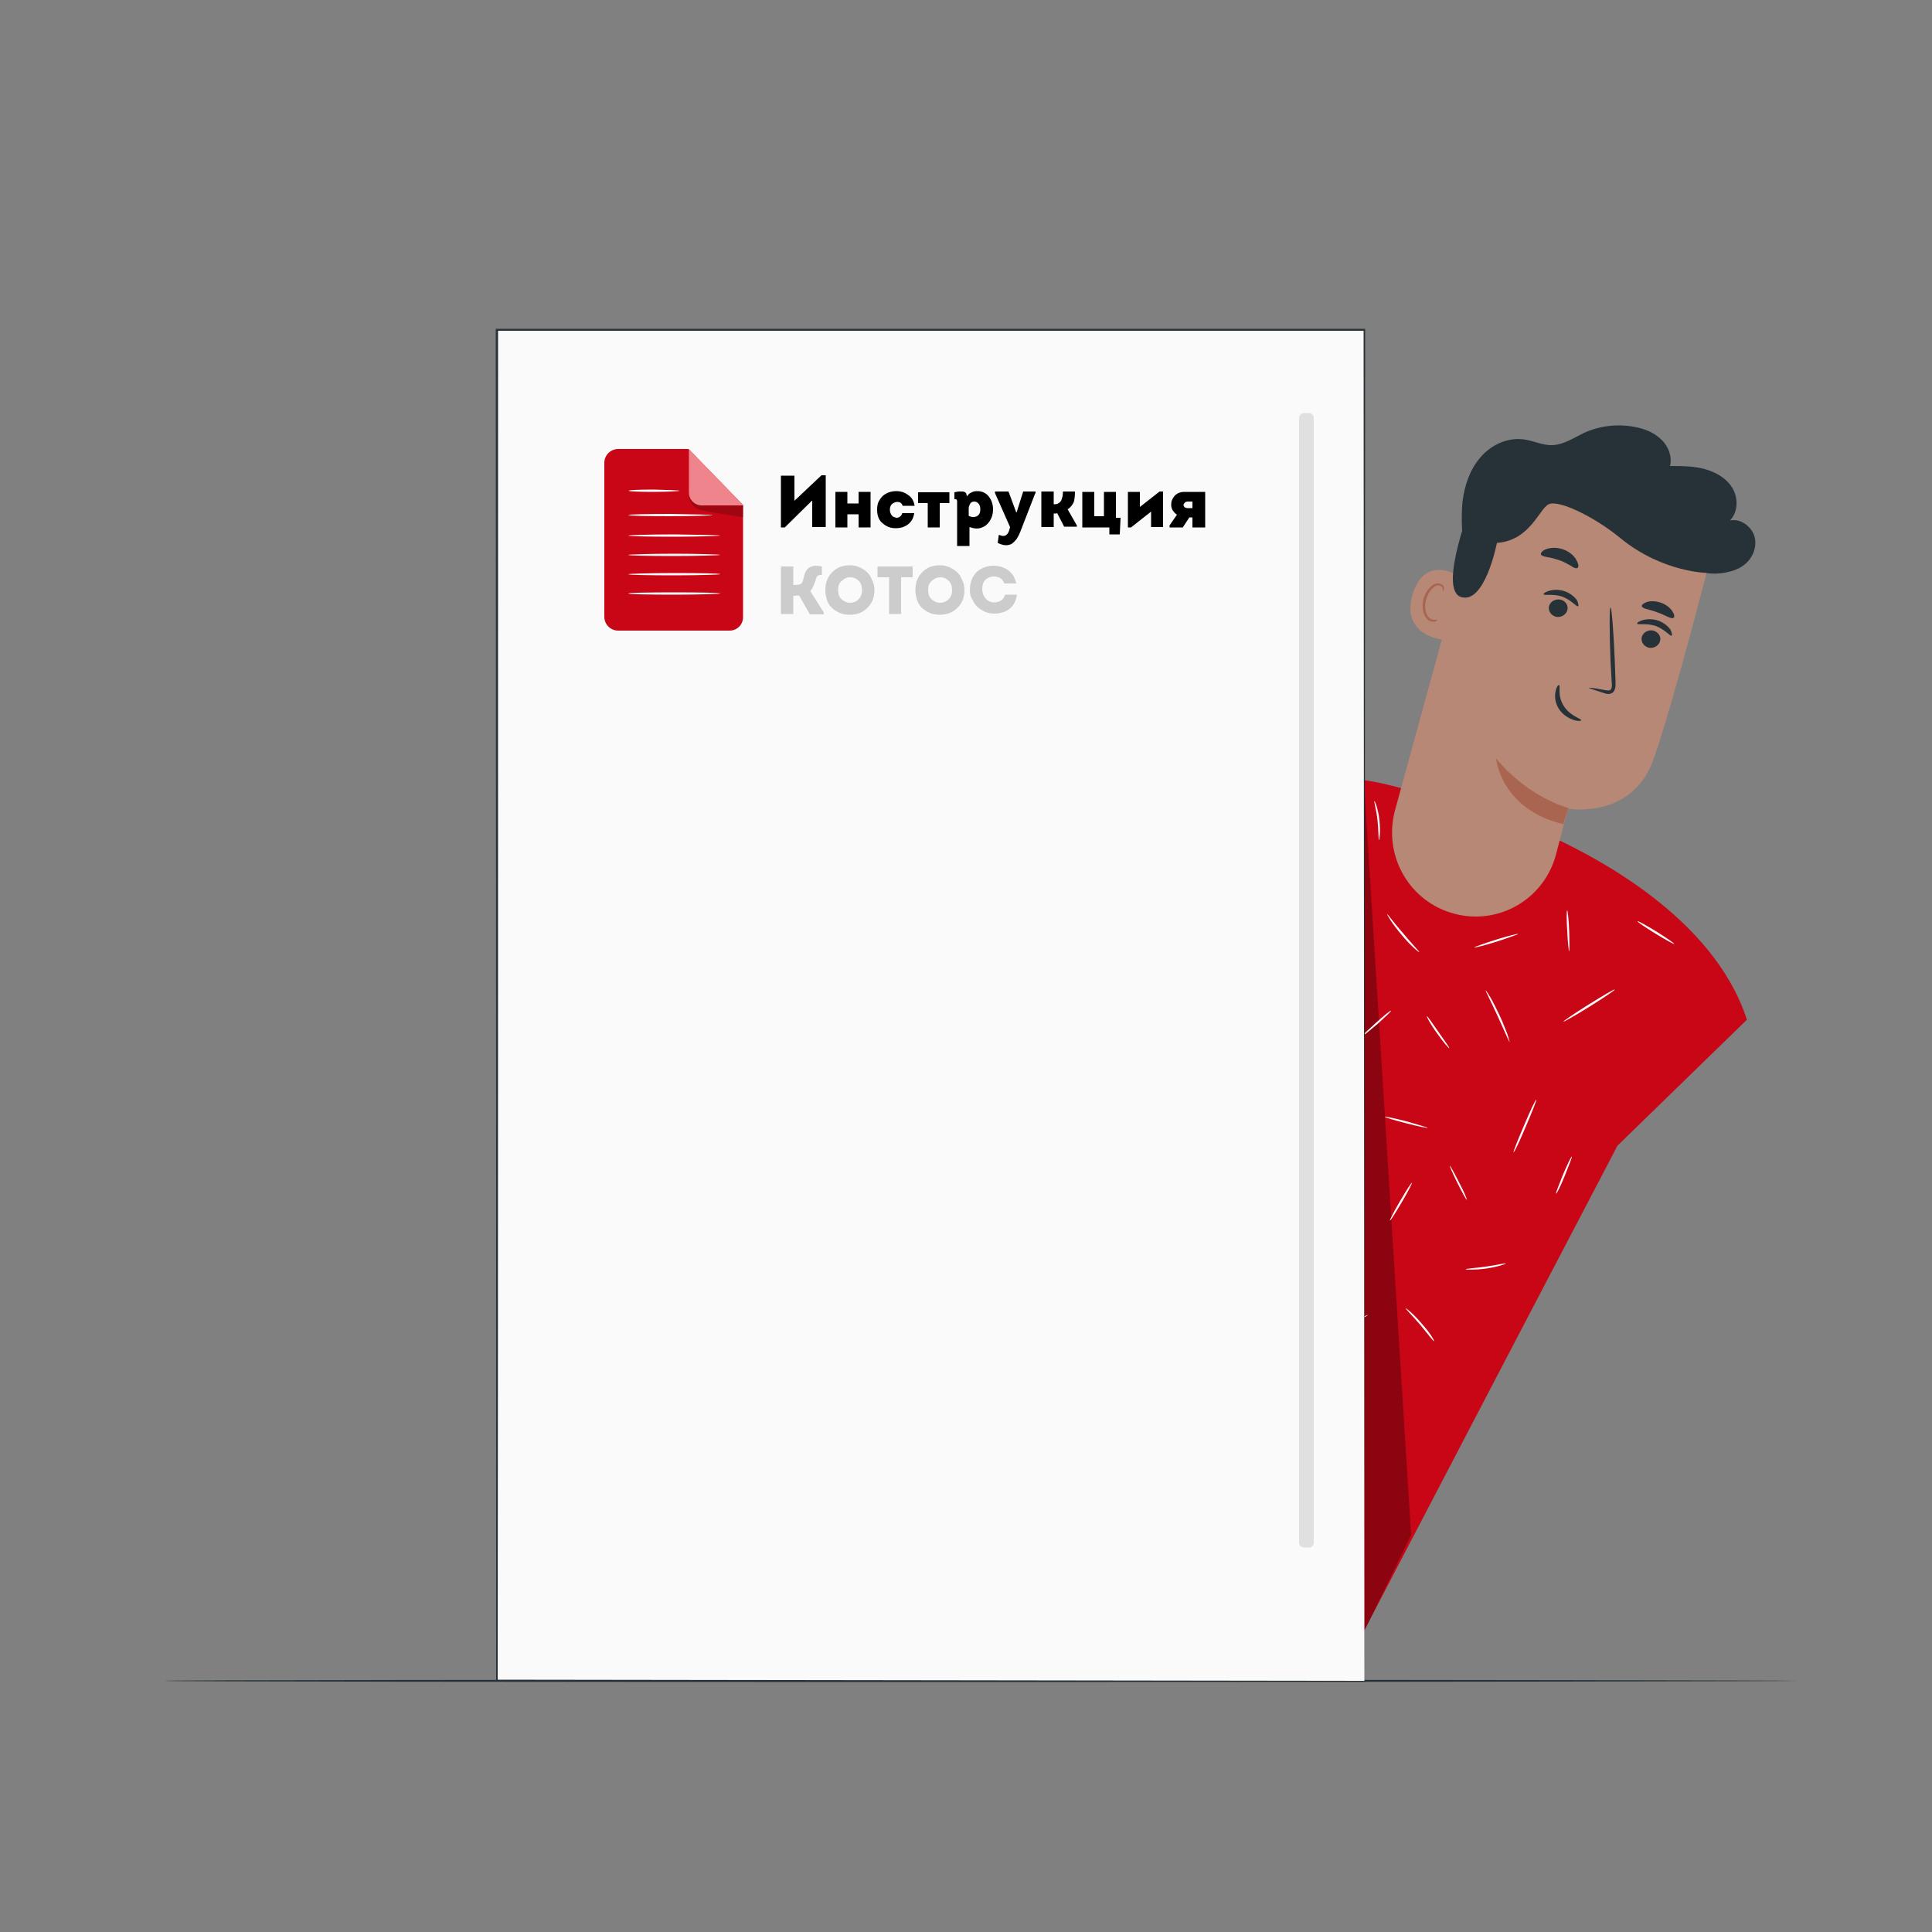
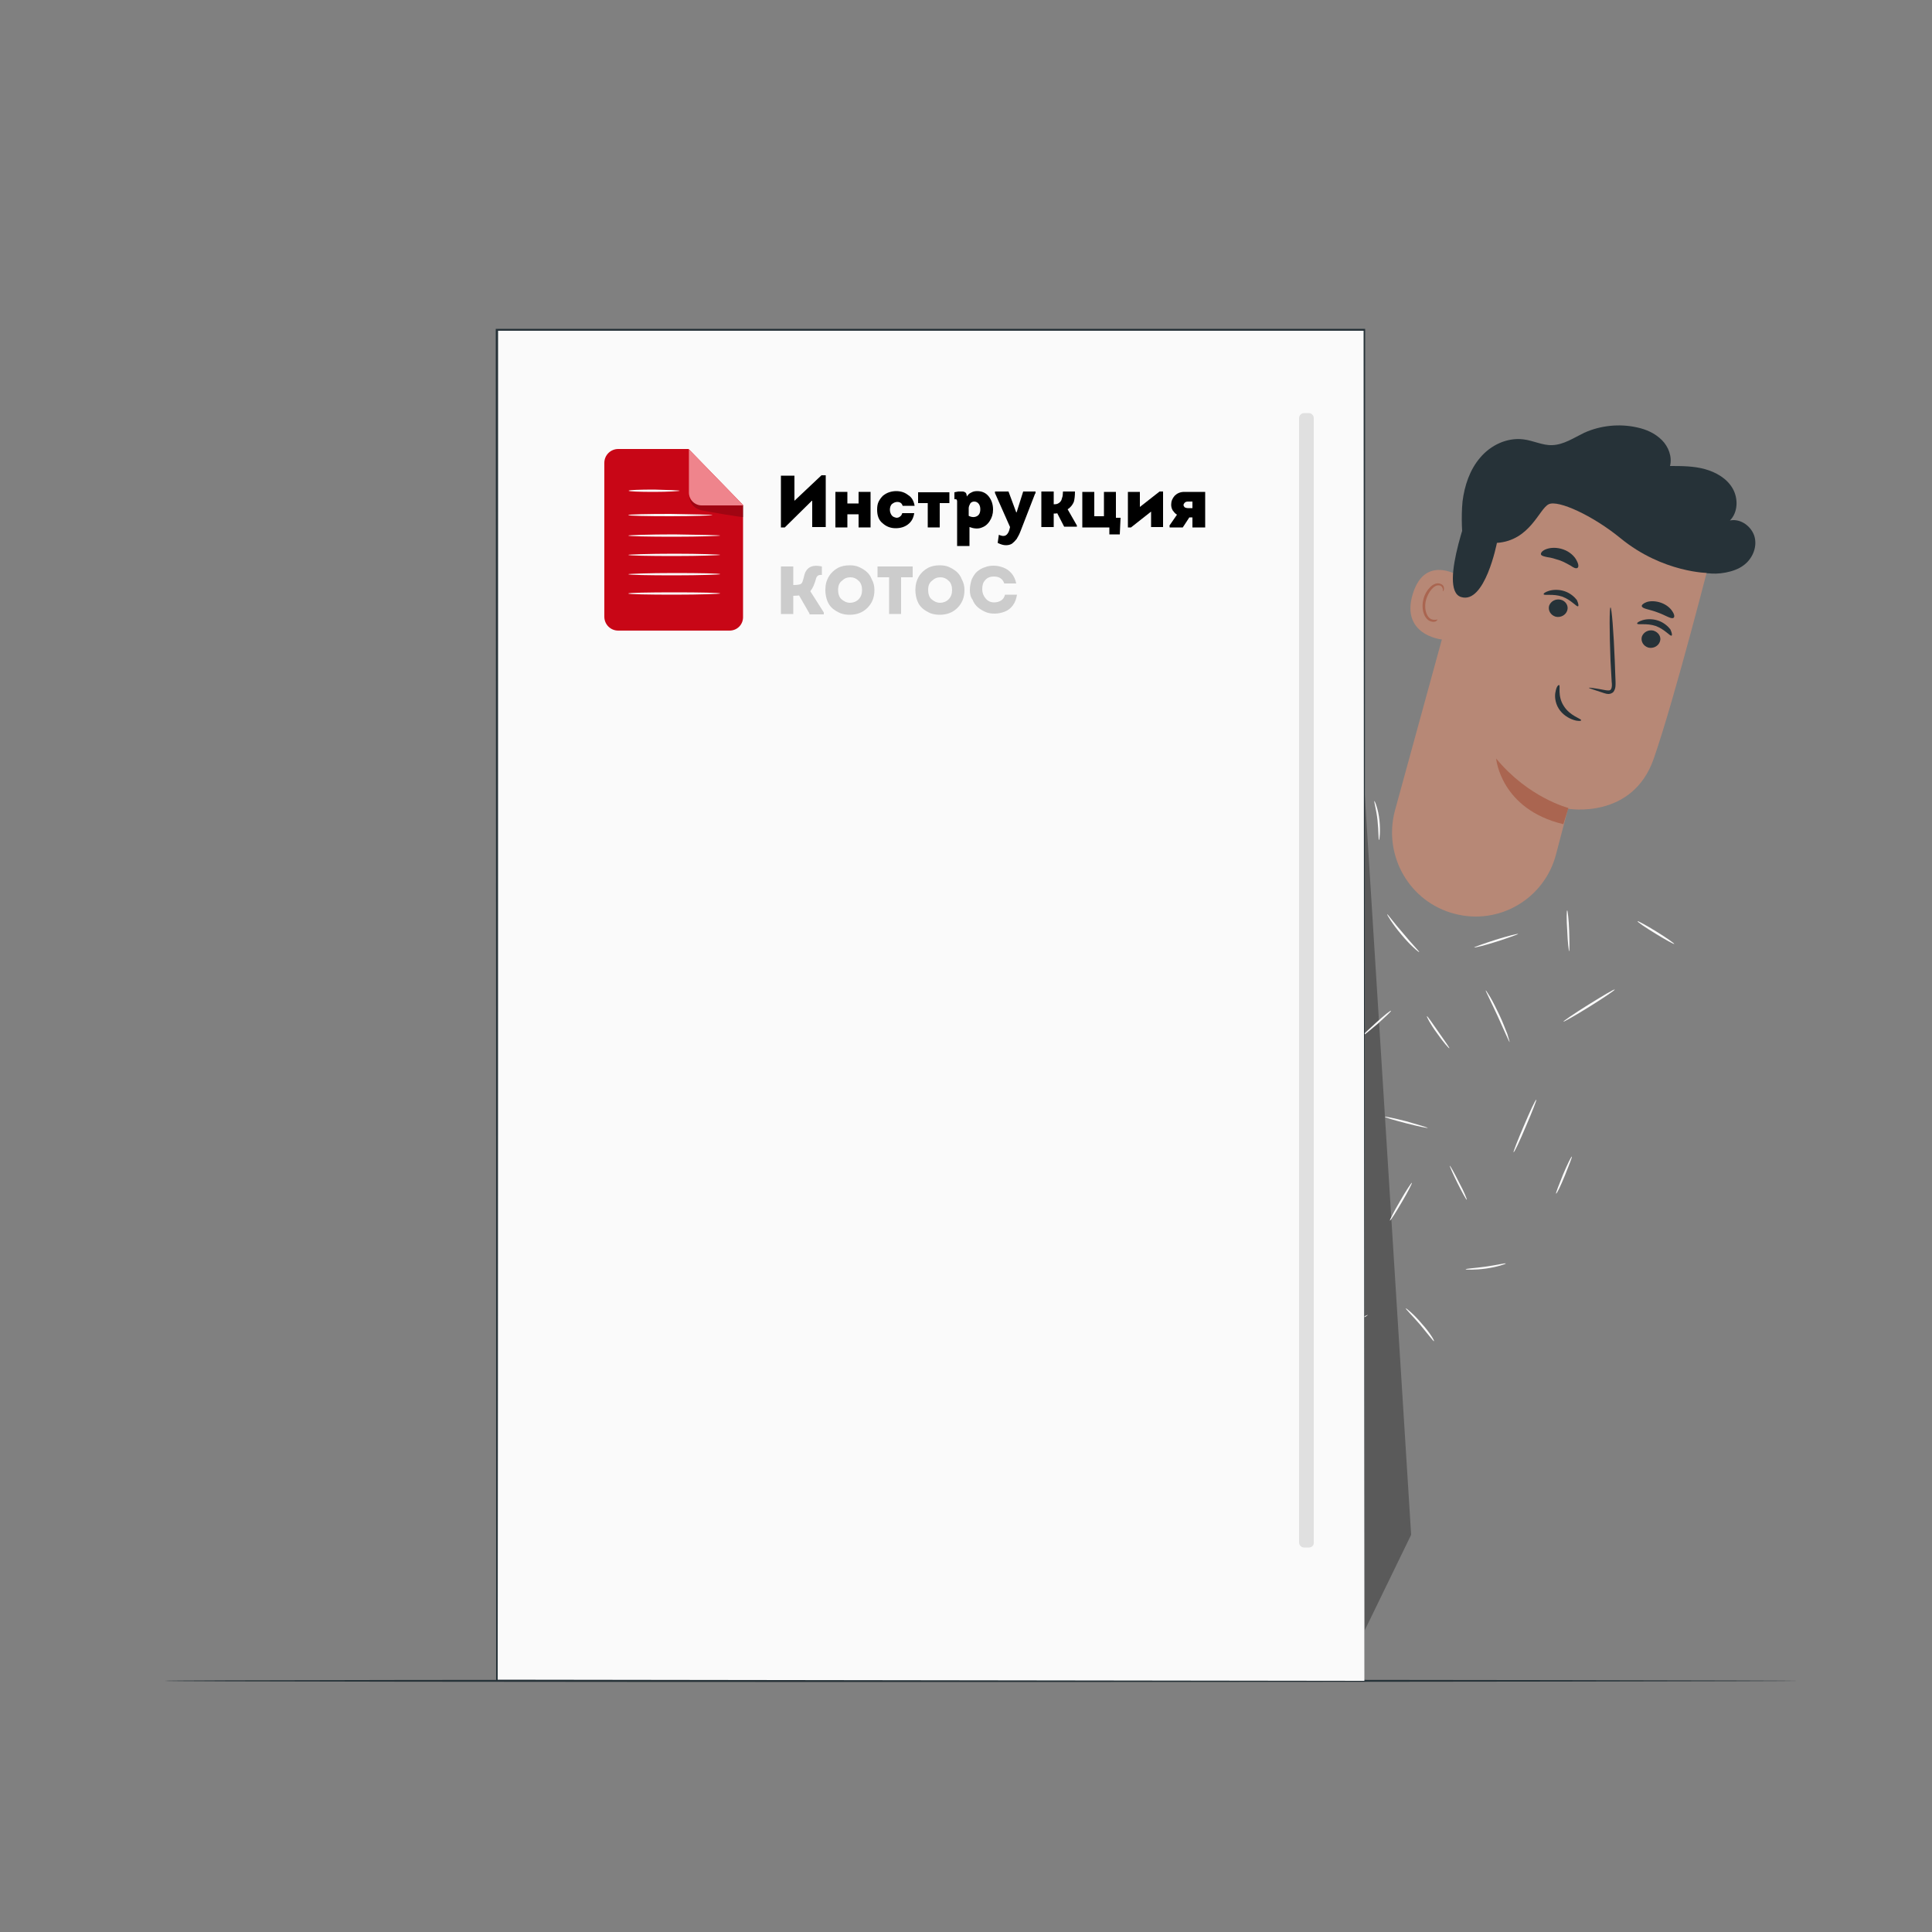
<svg xmlns="http://www.w3.org/2000/svg" x="0px" y="0px" viewBox="0 0 500 500" style="enable-background:new 0 0 500 500;" xml:space="preserve">
  <rect x="0" y="0" width="500" height="500" fill="#808080" stroke="none" />
  <style type="text/css"> .st0{display:none;} .st1{display:inline;} .st2{fill:#F5F5F5;} .st3{fill:#E0E0E0;} .st4{fill:#EBEBEB;} .st5{display:inline;fill:#EBEBEB;} .st6{fill:#263238;} .st7{fill:#C80616;} .st8{opacity:0.3;} .st9{fill:#FAFAFA;} .st10{fill:#B78876;} .st11{fill:#AA6550;} .st12{fill:#E8505B;} .st13{opacity:0.2;} .st14{fill:#FFFFFF;} .st15{display:inline;fill:#C80616;} .st16{display:inline;opacity:0.2;} .st17{fill:#CCCCCC;} .st18{display:inline;fill:#777777;} </style>
  <g id="Background_Complete" class="st0">
    <g class="st1">
      <g>
        <path class="st2" d="M80.4,95.6c4.2-1.1,8.7,0,12.3,2.2c3.6,2.3,6.5,5.7,8.8,9.3c4.4,7.1,5.9,16.5,6,24.8 c-9.2-0.5-17-7.8-20.8-11.8C80.8,113.9,74,99,80.4,95.6" />
      </g>
      <g>
        <path class="st2" d="M122.3,137.7c-3.8-3-5.4-8.2-4.6-12.9c0.8-4.7,3.9-8.9,7.9-11.6c1.8-1.2,4.1-2.2,6.2-1.6 c2,0.6,3.4,2.6,3.7,4.6c0.4,2-0.1,4.2-0.8,6.1C132.4,129,128.9,135.1,122.3,137.7" />
      </g>
      <g>
        <g>
          <path class="st3" d="M127.6,157.8c-0.1,0-1.2-1.8-2.6-4.8c-0.7-1.5-1.4-3.5-1.8-5.7c-0.4-2.2-1-4.6-1.1-7.2 c-0.4-5.2,0.6-10,2.1-13.1c0.7-1.6,1.5-2.7,2-3.5c0.6-0.7,1-1.1,1-1.1c0.1,0.1-1.2,1.7-2.5,4.8c-1.3,3.1-2.2,7.7-1.8,12.8 c0.2,2.5,0.7,4.9,1.1,7.1c0.4,2.2,1,4.1,1.6,5.6C126.9,155.8,127.8,157.7,127.6,157.8z" />
        </g>
      </g>
      <g>
        <g>
          <path class="st3" d="M86.6,106.5c0,0,0.7,0.7,1.9,2c1.2,1.3,2.9,3.3,5,5.7c4.2,4.8,9.9,11.6,16,19.2 c6.1,7.6,11.4,14.7,15.2,19.9c1.9,2.6,3.4,4.7,4.4,6.2c1,1.5,1.5,2.3,1.5,2.4c-0.1,0-0.7-0.7-1.8-2.1c-1.2-1.6-2.7-3.6-4.6-6 c-3.9-5.1-9.3-12.1-15.4-19.7c-6.1-7.5-11.6-14.3-15.7-19.4c-1.9-2.4-3.5-4.4-4.8-5.9C87.2,107.3,86.6,106.5,86.6,106.5z" />
        </g>
      </g>
      <g>
        <path class="st2" d="M116,146.7c-8.3-5.8-19.5-7.2-29-3.6c-2.4,0.9-5,2.6-5.1,5.2c-0.1,2.6,2.5,4.4,4.8,5.4 c9.9,4.1,22.3,1.5,29.6-6.4" />
      </g>
      <g>
        <g>
          <path class="st3" d="M93.5,146.9c0-0.1,0.5-0.2,1.4-0.5c0.9-0.3,2.2-0.5,3.9-0.9c3.3-0.5,8-1.2,13.1-0.1 c2.5,0.5,4.9,1.5,6.8,2.6c2,1.1,3.5,2.5,4.6,3.7c1.1,1.3,2,2.3,2.5,3.1c0.5,0.8,0.8,1.2,0.7,1.3c-0.2,0.1-1.3-1.6-3.7-4 c-1.2-1.1-2.7-2.4-4.6-3.5c-1.9-1.1-4.1-1.9-6.6-2.4c-4.9-1-9.6-0.5-12.9-0.2C95.5,146.7,93.5,147.1,93.5,146.9z" />
        </g>
      </g>
    </g>
    <g class="st1">
      <g>
        <g>
          <g>
            <path class="st4" d="M129.5,349.7c29.8-14.5,41.4-48.3,45.4-79.8c0.7-5.2,2.1-10.7,0.3-15.6c-1.8-5-7.1-9-12.1-7.6 c-4.2,1.2-6.6,5.4-9.3,8.8c-3.7,4.5-8.6,7.9-14.1,9.7c-3.6,1.2-7.9,1.6-10.9-0.7c-4.1-3.2-3.6-9.5-2.8-14.7 c1.6-9.7,3.2-19.3,4.8-29c0.9-5.2,1.7-10.5,0.9-15.7c-0.8-5.2-3.7-10.3-8.4-12.5c-4.7-2.2-11.3-0.3-13.1,4.6 c-0.8,2-0.7,4.3-1.2,6.4c-0.5,2.1-1.9,4.4-4,4.6c-2.2,0.3-4-1.5-5.3-3.3c-4.5-6.1-7.1-13.4-9.4-20.7 c-2.3-7.3-4.5-14.7-8.5-21.2c-4-6.5-10-12.1-17.3-13.7c-7.4-1.6-16,1.7-19.1,8.7c-3,7,0,15.1,3.7,21.8 c5.5,9.9,12.4,19,20.5,26.8c1.5,1.4,3,3,3.3,5c0.6,3.6-3.3,6.6-6.9,7.2c-4.1,0.7-8.2-0.4-12.3-0.6c-4.1-0.2-8.8,0.9-10.9,4.5 c-3,5,0.6,11.2,4.4,15.6c7.6,8.7,16.7,16,26.7,21.6c3.6,2,7.4,3.9,10.1,7c2.7,3.2,3.8,8.1,1.3,11.5c-2.4,3.4-7.4,3.8-11.3,2.4 c-3.9-1.4-7.1-4.1-10.7-6.2c-6.7-3.8-16-4.8-21.6,0.6c-3.6,3.6-4.8,9.2-4.1,14.3c0.7,5.1,3.2,9.7,5.8,14.1 c9.3,15.2,22.2,28.4,37.9,36.8C97,349.1,112.1,353.1,129.5,349.7" />
          </g>
        </g>
      </g>
      <g>
        <g>
          <g>
            <g>
              <path class="st3" d="M125.3,351.3c0.8-12.6,1.4-6-0.7-22.6c-2.1-16.5-5.9-34.4-10.5-53c-1.2-4.6-2.3-9.2-3.5-13.8 c-1.1-4.5-2.3-9-3.7-13.3c-2.7-8.6-6-16.7-9.4-24.3c-3.4-7.6-6.8-14.7-10.1-21.3c-3.3-6.6-6.5-12.7-9.6-18.1 c-6.3-10.9-12.3-19-16.7-24.5c-2.2-2.7-4-4.8-5.2-6.2c-0.6-0.7-1-1.2-1.4-1.6c-0.3-0.3-0.5-0.5-0.5-0.5c0,0,0.1,0.2,0.4,0.6 c0.3,0.4,0.8,0.9,1.3,1.6c1.2,1.4,2.9,3.5,5,6.3c4.3,5.5,10.3,13.7,16.4,24.6c3.1,5.4,6.2,11.5,9.5,18.1 c3.2,6.6,6.7,13.7,10,21.3c3.3,7.6,6.6,15.6,9.3,24.2c1.4,4.3,2.5,8.7,3.6,13.3c1.1,4.5,2.3,9.1,3.5,13.8 c4.6,18.6,8.4,36.5,10.6,52.9c2.2,16.5,1.7,9.9,0.9,22.4" />
            </g>
          </g>
        </g>
      </g>
      <g>
        <g>
          <g>
            <g>
              <path class="st3" d="M106.7,248.6c0.1,0,0.4-0.7,0.9-2.1c0.5-1.4,1.2-3.4,1.9-6c1.6-5.1,3.5-12.1,5.5-19.9 c2.1-7.8,4.1-14.8,5.7-19.8c0.8-2.5,1.5-4.5,2-5.9c0.5-1.4,0.7-2.2,0.6-2.2c-0.1,0-0.4,0.7-1,2.1c-0.6,1.4-1.4,3.4-2.3,5.8 c-1.8,5-3.9,12-6,19.8c-2,7.7-3.9,14.6-5.3,20c-0.6,2.4-1.2,4.4-1.6,6C106.8,247.8,106.6,248.6,106.7,248.6z" />
            </g>
          </g>
        </g>
      </g>
      <g>
        <g>
          <g>
            <g>
              <path class="st3" d="M41.9,225.5c0,0.1,0.9,0.3,2.6,0.7c1.7,0.4,4.1,1,7.1,1.9c6,1.6,14.2,4.2,23.2,7.4 c8.9,3.2,16.9,6.5,22.6,9c2.9,1.2,5.1,2.3,6.7,3c1.6,0.7,2.5,1.1,2.5,1.1c0-0.1-0.8-0.6-2.3-1.4c-1.5-0.8-3.8-2-6.6-3.3 c-5.6-2.7-13.6-6.1-22.6-9.3c-9-3.2-17.3-5.7-23.3-7.1c-3-0.8-5.5-1.3-7.2-1.6C42.9,225.6,41.9,225.4,41.9,225.5z" />
            </g>
          </g>
        </g>
      </g>
      <g>
        <g>
          <g>
            <g>
              <path class="st3" d="M124,327.4c0,0,0.2-0.2,0.6-0.7c0.4-0.6,0.9-1.3,1.5-2.2c1.3-1.9,3.1-4.8,5.4-8.4 c4.4-7.1,10.3-17.2,16.5-28.4c6.3-11.2,12-21.3,16.3-28.5c2.1-3.5,3.8-6.4,5.1-8.5c0.6-0.9,1-1.7,1.4-2.3 c0.3-0.5,0.5-0.8,0.4-0.8c0,0-0.2,0.2-0.6,0.7c-0.4,0.6-0.9,1.3-1.5,2.2c-1.3,1.9-3.1,4.8-5.4,8.4 c-4.4,7.1-10.3,17.2-16.5,28.4c-6.3,11.2-12,21.3-16.3,28.5c-2.1,3.5-3.8,6.4-5.1,8.5c-0.6,0.9-1,1.7-1.4,2.3 C124.1,327.1,123.9,327.4,124,327.4z" />
            </g>
          </g>
        </g>
      </g>
      <g>
        <g>
          <g>
            <g>
              <path class="st3" d="M39.8,284.7c0,0,0.3,0.2,0.8,0.5c0.7,0.3,1.5,0.8,2.4,1.3c2.3,1.2,5.3,2.7,9,4.6 c7.6,3.9,18.1,9.4,29.6,15.4c11.5,6.1,22,11.5,29.7,15.2c3.8,1.9,7,3.3,9.2,4.3c1,0.4,1.8,0.8,2.5,1.1 c0.6,0.2,0.9,0.4,0.9,0.3c0,0-0.3-0.2-0.8-0.5c-0.7-0.3-1.5-0.8-2.4-1.3c-2.3-1.2-5.3-2.7-9-4.6c-7.6-3.9-18.1-9.4-29.6-15.4 c-11.5-6.1-22-11.5-29.7-15.2c-3.8-1.9-7-3.3-9.2-4.3c-1-0.4-1.8-0.8-2.5-1.1C40.1,284.8,39.8,284.7,39.8,284.7z" />
            </g>
          </g>
        </g>
      </g>
    </g>
  </g>
  <g id="Background_Simple" class="st0">
    <path class="st5" d="M437.3,112.4L437.3,112.4c-17-27.7-45.6-46.7-77.9-50.8c-12.1-1.5-24.3-1.1-36.2,1.4 c-36.5,7.7-68.3,35-81.5,69.9c-7.7,20.5-9.9,44.2-24.6,60.5c-19.1,21.2-51.6,21.9-80.2,21c-28.6-0.9-61.1-0.1-80.1,21.2 c-11.9,13.3-15.7,32.3-14.8,50.2c2.5,47.3,35.9,89.6,78.4,110.6c42.5,21,92.4,22.9,138.9,13.7c65.1-13,127-48.5,164.2-103.5 c35.6-52.6,45.7-123.3,20.5-181.3C442.2,120.9,439.9,116.6,437.3,112.4z" />
  </g>
  <g id="Floor">
    <g>
      <g>
        <path class="st6" d="M465.4,435c0,0.1-94.7,0.3-211.4,0.3c-116.8,0-211.4-0.1-211.4-0.3s94.6-0.3,211.4-0.3 C370.7,434.7,465.4,434.9,465.4,435z" />
      </g>
    </g>
  </g>
  <g id="Plant" class="st0">
    <g class="st1">
      <g>
        <path class="st7" d="M65.7,269.4c0,0,6.9-4.7,15.5,11.9c8.6,16.5,11.9,26.1,11.9,26.1s2.3,3.5,4.6,1.2c2.4-2.3,5.6-8.8,9.7-7.7 c4.2,1.2,5.7,5.9,4.9,12.8c-0.7,6.9-1.8,22.1-1.9,23.5c-0.1,1.4,0.7,3.3,2.6,2c1.9-1.3,12.5-13.4,18-8c5.5,5.4,0.2,24.3-0.3,26.4 c-0.5,2.1-0.1,3,0.9,3.5c1,0.5,4.2-3.9,7.4-7.2c3.2-3.3,7.4-6.6,10.3-3.2c2.9,3.4,3.9,17.5-9.3,40.7l-6.9,10.3l-12.4-0.6 c-26.5-2.8-37.4-12-38.4-16.3c-1-4.3,4.1-5.8,8.7-6.5c4.6-0.6,10-0.6,10.2-1.7c0.2-1.1-0.3-2-2.3-2.7c-2-0.8-20.4-7.7-21.6-15.3 c-1.2-7.6,14.9-9.1,17.1-9.9s1-2.5-0.1-3.3c-1.2-0.7-14.1-8.8-20.1-12.3c-6-3.5-9-7.4-7.5-11.5c1.5-4,8.6-2.8,11.9-3.3 c3.3-0.6,1.8-4.4,1.8-4.4s-5.8-8.3-14.1-25s-0.3-19.6-0.3-19.6" />
      </g>
      <g>
        <g>
          <path class="st6" d="M73.5,284.2c0,0,0.1,0.1,0.2,0.3c0.1,0.2,0.3,0.5,0.5,0.9c0.4,0.8,1,2,1.8,3.4c1.5,3,3.7,7.3,6.4,12.6 c5.5,10.6,13,25.3,21.3,41.4c8.3,16.2,15.8,30.8,21.1,41.5c2.6,5.3,4.8,9.6,6.3,12.6c0.7,1.5,1.3,2.6,1.7,3.5 c0.2,0.4,0.3,0.7,0.4,0.9c0.1,0.2,0.1,0.3,0.1,0.3c0,0-0.1-0.1-0.2-0.3c-0.1-0.2-0.3-0.5-0.5-0.9c-0.4-0.8-1-2-1.8-3.4 c-1.5-3-3.7-7.3-6.4-12.6c-5.4-10.6-12.9-25.3-21.3-41.4c-8.3-16.2-15.8-30.8-21.1-41.5c-2.6-5.3-4.8-9.6-6.3-12.6 c-0.7-1.5-1.3-2.6-1.7-3.5c-0.2-0.4-0.3-0.7-0.4-0.9C73.5,284.3,73.5,284.2,73.5,284.2z" />
        </g>
      </g>
      <g>
        <g>
          <path class="st6" d="M103.3,310.1c0.1,0-0.2,1.3-0.7,3.3c-0.5,2.1-1.1,4.8-1.8,7.8c-0.7,3.1-1.3,5.8-1.9,7.8 c-0.3,1-0.5,1.8-0.7,2.3c-0.2,0.5-0.3,0.8-0.3,0.8c-0.1,0,0.2-1.3,0.7-3.3c0.5-2.1,1.1-4.8,1.7-7.8c0.7-3.1,1.4-5.8,1.9-7.8 c0.3-1,0.5-1.8,0.7-2.3C103.2,310.4,103.3,310.1,103.3,310.1z" />
        </g>
      </g>
      <g>
        <g>
          <path class="st6" d="M96.8,332.4c0,0.1-5.7-1.3-12.7-3.3c-7-1.9-12.6-3.6-12.6-3.7c0-0.1,5.7,1.3,12.7,3.3 C91.3,330.6,96.9,332.3,96.8,332.4z" />
        </g>
      </g>
      <g>
        <g>
          <path class="st6" d="M112.9,360.2c0,0-0.3,0.1-0.9,0.1c-0.6,0.1-1.4,0.1-2.5,0.2c-2.1,0.1-5,0.2-8.2,0.1 c-3.2-0.1-6.1-0.3-8.2-0.5c-1-0.1-1.9-0.2-2.5-0.3c-0.6-0.1-0.9-0.2-0.9-0.2c0-0.1,1.3,0,3.4,0.2c2.1,0.1,5,0.3,8.2,0.4 c3.2,0.1,6.1,0.1,8.2,0.1C111.6,360.2,112.9,360.2,112.9,360.2z" />
        </g>
      </g>
      <g>
        <g>
          <path class="st6" d="M123.2,341.3c0.1,0-0.5,1.1-1.4,2.8c-0.9,1.7-2.2,4.1-3.7,6.6c-1.5,2.6-2.8,4.9-3.8,6.6 c-1,1.7-1.6,2.7-1.7,2.7s0.5-1.1,1.4-2.8c0.9-1.7,2.2-4.1,3.7-6.6c1.5-2.6,2.8-4.9,3.8-6.6C122.5,342.3,123.1,341.3,123.2,341.3 z" />
        </g>
      </g>
      <g>
        <g>
          <path class="st6" d="M140.5,364.1c0,0-0.1,0.4-0.5,1c-0.4,0.7-0.8,1.6-1.4,2.6c-1.2,2.2-2.9,5.2-4.8,8.5 c-1.9,3.3-3.6,6.3-4.9,8.4c-0.6,1-1.1,1.8-1.5,2.5c-0.4,0.6-0.6,0.9-0.6,0.9c0,0,0.1-0.4,0.5-1c0.4-0.7,0.8-1.6,1.4-2.6 c1.2-2.2,2.9-5.2,4.8-8.5c1.9-3.3,3.6-6.3,4.9-8.4c0.6-1,1.1-1.8,1.5-2.5C140.2,364.4,140.5,364.1,140.5,364.1z" />
        </g>
      </g>
      <g>
        <g>
          <path class="st6" d="M127,387.3c0,0-0.4,0.1-1.2,0.1c-0.7,0-1.8,0.1-3.2,0.1c-2.7,0-6.4,0-10.4-0.3c-4.1-0.2-7.7-0.6-10.4-0.9 c-1.3-0.2-2.4-0.3-3.1-0.4c-0.7-0.1-1.1-0.2-1.1-0.2c0,0,0.4,0,1.2,0c0.8,0.1,1.9,0.2,3.1,0.3c2.7,0.2,6.3,0.5,10.4,0.7 c4.1,0.2,7.7,0.3,10.4,0.4c1.3,0,2.3,0.1,3.2,0.1C126.5,387.2,127,387.2,127,387.3z" />
        </g>
      </g>
    </g>
  </g>
  <g id="Character">
    <g>
      <g>
        <g>
-           <path class="st7" d="M452.1,263.9l-33.5,32.6l-30.8,58.9l-34.7,66.5l-42.6-20l-46.1-23.6l29.5-56.3l18.3-63 c-12.9,8.6-36.9,20.3-65.7,14.2c-31.1-6.6-16.2-124.1-16.2-124.1l34.2-0.9l3.4,82.8l38.7-17.1l0.1,0.1c2.3-1,4.4-2,5.4-2.6 c21.4-11.7,35.4-13.1,58.4-4.9h0l33.1,11C412.2,221.7,443.5,237.2,452.1,263.9" />
-         </g>
+           </g>
        <g>
          <g>
            <g>
              <path class="st6" d="M335,204.2c0,0-0.8,0.4-2.1,1.4c-1.3,0.9-3.1,2.5-4.8,4.7c-1.7,2.3-3.4,5.3-4.7,8.8 c-1.4,3.5-2.4,7.6-3.5,11.8c-2.3,8.4-4.4,16-5.9,21.6c-0.8,2.7-1.4,4.9-1.8,6.5c-0.2,0.7-0.4,1.3-0.5,1.8 c-0.1,0.4-0.2,0.6-0.2,0.6c0,0,0-0.2,0.1-0.6c0.1-0.5,0.3-1.1,0.4-1.8c0.4-1.6,1-3.8,1.7-6.6c1.5-5.6,3.5-13.2,5.7-21.7 c1.1-4.2,2.2-8.3,3.6-11.8c1.4-3.6,3.1-6.6,4.9-8.8c1.8-2.3,3.6-3.8,5-4.7c0.7-0.4,1.2-0.7,1.6-0.9 C334.8,204.3,335,204.2,335,204.2z" />
            </g>
          </g>
          <g class="st8">
            <g>
              <path d="M322.5,220.8c-9.6,25.9-26.8,40.4-51.1,53.4c0,0,20.9-1.5,40.2-14.7" />
            </g>
          </g>
        </g>
        <g class="st8">
          <g>
            <path d="M353,202.4c4.1,64.9,8.1,129.8,12.2,194.8l-12,24.7L353,202.4z" />
          </g>
        </g>
        <g>
          <g>
            <path class="st9" d="M390.7,269.7c-0.1,0.1-1.4-3-3.1-6.7c-1.7-3.7-3.2-6.6-3.1-6.7c0.1,0,0.5,0.7,1.2,1.8 c0.7,1.2,1.5,2.8,2.4,4.7c0.9,1.9,1.5,3.6,2,4.8C390.5,268.9,390.7,269.7,390.7,269.7z" />
          </g>
        </g>
        <g>
          <g>
            <path class="st9" d="M417.9,256.1c0.1,0.1-2.8,2.1-6.5,4.4c-3.7,2.3-6.7,4-6.8,3.9c-0.1-0.1,2.8-2.1,6.5-4.4 C414.8,257.7,417.8,255.9,417.9,256.1z" />
          </g>
        </g>
        <g>
          <g>
            <path class="st9" d="M406.1,246.2c-0.1,0-0.4-2.4-0.5-5.3c-0.2-2.9-0.2-5.3,0-5.3c0.1,0,0.4,2.4,0.5,5.3 C406.2,243.8,406.2,246.2,406.1,246.2z" />
          </g>
        </g>
        <g>
          <g>
            <path class="st9" d="M433.3,244.3c-0.1,0.1-2.3-1.1-4.9-2.7c-2.6-1.6-4.7-3-4.6-3.2c0.1-0.1,2.3,1.1,4.9,2.7 C431.3,242.7,433.4,244.2,433.3,244.3z" />
          </g>
        </g>
        <g>
          <g>
            <path class="st9" d="M391.7,298.2c-0.1-0.1,1.1-3.2,2.7-6.9c1.6-3.8,3-6.8,3.2-6.7c0.1,0.1-1.1,3.2-2.7,6.9 C393.3,295.3,391.9,298.3,391.7,298.2z" />
          </g>
        </g>
        <g>
          <g>
            <path class="st9" d="M379.6,310.5c-0.1,0.1-1.2-1.9-2.4-4.3c-1.2-2.4-2.1-4.5-2-4.5c0.1-0.1,1.2,1.9,2.4,4.3 C378.9,308.4,379.7,310.4,379.6,310.5z" />
          </g>
        </g>
        <g>
          <g>
            <path class="st9" d="M389.7,327c0,0.1-2.2,0.9-5.1,1.3c-2.9,0.4-5.3,0.3-5.3,0.2c0-0.2,2.4-0.3,5.2-0.7 C387.4,327.4,389.7,326.8,389.7,327z" />
          </g>
        </g>
        <g>
          <g>
            <path class="st9" d="M402.7,308.9c-0.1-0.1,0.7-2.2,1.8-4.9c1.1-2.6,2.1-4.7,2.3-4.7c0.1,0.1-0.7,2.2-1.8,4.9 C403.9,306.9,402.9,309,402.7,308.9z" />
          </g>
        </g>
        <g>
          <g>
            <path class="st9" d="M371.1,347.1c-0.1,0.1-1.6-1.9-3.6-4.3c-2-2.3-3.8-4.1-3.7-4.2c0.1-0.1,2.1,1.5,4.1,3.9 C370,344.8,371.3,347,371.1,347.1z" />
          </g>
        </g>
        <g>
          <g>
            <path class="st9" d="M365.4,306.1c0.1,0.1-1,2.3-2.6,5c-1.6,2.7-2.9,4.8-3.1,4.8c-0.1-0.1,1-2.3,2.6-5 C363.9,308.1,365.3,306,365.4,306.1z" />
          </g>
        </g>
        <g>
          <g>
            <path class="st9" d="M369.5,291.9c0,0.1-2.5-0.4-5.6-1.2c-3.1-0.8-5.5-1.5-5.5-1.7c0-0.1,2.5,0.4,5.6,1.2 C367.1,291.1,369.5,291.8,369.5,291.9z" />
          </g>
        </g>
        <g>
          <g>
            <path class="st9" d="M369.3,263c0.1-0.1,1.4,1.8,3,4.1c1.6,2.3,2.9,4.1,2.8,4.2c-0.1,0.1-1.6-1.6-3.2-3.9 C370.2,265.1,369.1,263,369.3,263z" />
          </g>
        </g>
        <g>
          <g>
            <path class="st9" d="M360,261.6c0.1,0.1-1.5,1.6-3.5,3.4c-2,1.7-3.7,3.1-3.8,3c-0.1-0.1,1.5-1.6,3.5-3.4 C358.2,262.8,359.9,261.4,360,261.6z" />
          </g>
        </g>
        <g>
          <g>
            <path class="st9" d="M367.3,246.4c-0.1,0.1-2.3-1.7-4.6-4.5c-2.3-2.7-3.8-5.2-3.7-5.3c0.1-0.1,1.8,2.3,4.1,4.9 C365.4,244.3,367.4,246.3,367.3,246.4z" />
          </g>
        </g>
        <g>
          <g>
            <path class="st9" d="M392.9,241.7c0,0.1-2.5,1-5.6,2c-3.1,1-5.7,1.6-5.8,1.5c0-0.1,2.5-1,5.6-2 C390.3,242.2,392.8,241.6,392.9,241.7z" />
          </g>
        </g>
        <g>
          <g>
            <path class="st9" d="M356.9,217.4c-0.2,0-0.1-2.3-0.4-5.1c-0.3-2.8-1-5-0.8-5c0.1,0,1,2.1,1.3,5 C357.3,215.1,357,217.4,356.9,217.4z" />
          </g>
        </g>
        <g>
          <g>
            <path class="st9" d="M334.1,289.9c0,0.1-0.9,0.7-2.4,1.7c-1.5,1-3.5,2.5-5.7,4.2c-2.2,1.7-4.1,3.3-5.4,4.5 c-1.4,1.2-2.2,1.9-2.2,1.9c0,0,0.7-0.9,2-2.1c1.3-1.3,3.2-2.9,5.3-4.6c2.2-1.7,4.2-3.1,5.8-4.1 C333.1,290.3,334.1,289.8,334.1,289.9z" />
          </g>
        </g>
        <g>
          <g>
            <path class="st9" d="M332.8,281.8c-0.1,0.1-1.8-2.5-4.1-5.6c-2.3-3.1-4.4-5.4-4.3-5.5c0.1,0,0.6,0.5,1.5,1.4 c0.9,0.9,2,2.2,3.2,3.8c1.2,1.5,2.1,3,2.8,4.1C332.5,281.1,332.9,281.8,332.8,281.8z" />
          </g>
        </g>
        <g>
          <g>
            <path class="st9" d="M338.9,250.2c0.1,0.1-2.1,1.4-4.8,2.9c-2.7,1.5-5,2.6-5,2.5c-0.1-0.1,2.1-1.4,4.8-2.9 C336.6,251.2,338.8,250.1,338.9,250.2z" />
          </g>
        </g>
        <g>
          <g>
            <path class="st9" d="M332.9,236.4c0,0.1-0.7-0.4-1.7-1.4c-1-0.9-2.3-2.2-3.6-3.8c-1.3-1.6-2.4-3.1-3-4.3c-0.7-1.2-1-1.9-1-1.9 c0.1-0.1,1.8,2.8,4.4,5.9C330.5,234.1,333,236.3,332.9,236.4z" />
          </g>
        </g>
        <g>
          <g>
            <path class="st9" d="M343.3,236.1c-0.1-0.1,0.7-2,1.8-4.4c1.1-2.4,2.2-4.2,2.3-4.1c0.1,0.1-0.7,2-1.8,4.4 C344.4,234.3,343.4,236.2,343.3,236.1z" />
          </g>
        </g>
        <g>
          <g>
            <path class="st9" d="M340.5,220.3c-0.2,0,0-3.1-0.6-6.9c-0.6-3.8-1.7-6.7-1.5-6.7c0.1,0,0.4,0.7,0.8,1.9 c0.4,1.2,0.9,2.9,1.2,4.8c0.3,1.9,0.4,3.7,0.3,4.9C340.7,219.6,340.5,220.4,340.5,220.3z" />
          </g>
        </g>
        <g>
          <g>
            <path class="st9" d="M343,300c-0.1,0,0-1.1,0-2.9c0.1-1.8,0.1-4.3,0-7c-0.1-2.7-0.2-5.2-0.4-7c-0.2-1.8-0.3-2.9-0.2-2.9 c0.1,0,0.3,1.1,0.6,2.9c0.2,1.8,0.5,4.3,0.6,7.1c0.1,2.8,0,5.3-0.2,7.1C343.3,298.9,343.1,300,343,300z" />
          </g>
        </g>
        <g>
          <g>
            <path class="st9" d="M341.5,324.9c-0.1,0.1-1.8-1.9-4.4-3.6c-2.6-1.7-5.2-2.4-5.1-2.5c0-0.1,2.7,0.3,5.4,2.1 C340.1,322.6,341.6,324.8,341.5,324.9z" />
          </g>
        </g>
        <g>
          <g>
            <path class="st9" d="M354,340.3c0.1,0.1-3,1.9-6.9,3.8c-3.9,2-7,3.5-7.1,3.4c-0.1-0.1,3-1.8,6.9-3.8 C350.8,341.7,354,340.2,354,340.3z" />
          </g>
        </g>
        <g>
          <g>
            <path class="st9" d="M318.8,347.1c-0.1,0.1-2.4-2.8-5.1-6.4c-2.7-3.6-4.8-6.7-4.6-6.7c0.1-0.1,2.4,2.8,5.1,6.4 C316.9,344,318.9,347,318.8,347.1z" />
          </g>
        </g>
        <g>
          <g>
-             <path class="st9" d="M307.9,318.7c-0.1,0-0.2-0.8-0.2-2.1c-0.1-1.3-0.1-3,0-5c0.1-1.9,0.3-3.7,0.4-5c0.2-1.3,0.3-2,0.4-2 c0.1,0-0.2,3.1-0.3,7C308.1,315.5,308.1,318.7,307.9,318.7z" />
-           </g>
+             </g>
        </g>
        <g>
          <g>
            <path class="st9" d="M296.2,367.2c-0.1,0.1-2.7-1.9-5.8-4.5c-3.1-2.6-5.6-4.8-5.5-4.9c0.1-0.1,2.7,1.9,5.8,4.5 C293.8,364.9,296.3,367.1,296.2,367.2z" />
          </g>
        </g>
        <g>
          <g>
            <path class="st9" d="M303.3,365.7c-0.1,0-0.3-3.5-0.4-7.8c-0.1-4.3-0.1-7.8,0.1-7.8c0.1,0,0.3,3.5,0.4,7.8 C303.4,362.2,303.4,365.7,303.3,365.7z" />
          </g>
        </g>
        <g>
          <g>
            <path class="st9" d="M317.2,395.9c0,0.1-1.2-0.4-3.3-1.1c-2-0.6-4.8-1.4-8-1.8c-3.2-0.4-6.1-0.5-8.2-0.4 c-2.1,0.1-3.4,0.2-3.4,0.1c0,0,0.3-0.1,0.9-0.2c0.6-0.1,1.4-0.2,2.5-0.3c2.1-0.2,5.1-0.2,8.3,0.2c3.2,0.4,6.1,1.3,8.1,2 c1,0.4,1.8,0.7,2.3,1C316.9,395.7,317.2,395.8,317.2,395.9z" />
          </g>
        </g>
        <g>
          <g>
-             <path class="st9" d="M328.6,401.3c0-0.1,0.9,0.5,2.3,1.6c1.3,1,3.1,2.6,4.9,4.4c1.8,1.8,3.4,3.6,4.4,4.9c1,1.3,1.6,2.2,1.6,2.3 c-0.1,0-0.7-0.8-1.8-2c-1.1-1.3-2.7-3-4.5-4.8c-1.8-1.8-3.5-3.4-4.8-4.5C329.4,402.1,328.6,401.4,328.6,401.3z" />
-           </g>
+             </g>
        </g>
        <g>
          <g>
            <path class="st9" d="M333.6,349.2c-0.1,0.1-1.3-2.6-2.6-5.8c-1.3-3.3-2.2-6-2.1-6c0.1-0.1,1.3,2.6,2.6,5.8 C332.8,346.5,333.7,349.2,333.6,349.2z" />
          </g>
        </g>
        <g>
          <g>
            <path class="st9" d="M293.4,247.9c0,0-0.5,0.7-1.5,1.7c-1,1-2.5,2.2-4.3,3.4c-1.8,1.2-3.5,2.1-4.8,2.7 c-1.3,0.6-2.1,0.8-2.1,0.8c-0.1-0.1,3.1-1.5,6.6-3.9C290.8,250.2,293.3,247.8,293.4,247.9z" />
          </g>
        </g>
        <g>
          <g>
            <path class="st9" d="M296,237.3c-0.1,0-0.2-2,0-4.5c0.1-2.5,0.3-4.4,0.5-4.4c0.1,0,0.2,2,0,4.5 C296.3,235.3,296.1,237.3,296,237.3z" />
          </g>
        </g>
        <g>
          <g>
            <path class="st9" d="M276.1,246.2c-0.1,0.1-2.4-0.8-5.2-2.1c-2.8-1.3-5-2.4-5-2.6c0.1-0.1,2.4,0.8,5.2,2.1 C273.9,244.9,276.1,246.1,276.1,246.2z" />
          </g>
        </g>
        <g>
          <g>
            <path class="st9" d="M311.6,232.6c-0.1,0-0.1-2.5,0.2-5.5c0.2-3,0.5-5.5,0.7-5.5c0.1,0,0.1,2.5-0.2,5.5 C312.1,230.2,311.8,232.6,311.6,232.6z" />
          </g>
        </g>
        <g>
          <g>
            <path class="st9" d="M265.5,267.4c0,0.1-2.7-0.7-5.7-2.5c-3-1.8-5-3.8-4.9-3.9c0.1-0.1,2.2,1.7,5.2,3.4 C262.9,266.2,265.5,267.3,265.5,267.4z" />
          </g>
        </g>
        <g>
          <g>
            <path class="st9" d="M250.6,247.1c0.1,0.1-1.8,2.4-4.3,5.1c-2.5,2.7-4.5,4.8-4.6,4.7c-0.1-0.1,1.8-2.4,4.3-5.1 C248.4,249.1,250.5,247,250.6,247.1z" />
          </g>
        </g>
        <g>
          <g>
            <path class="st9" d="M249.3,228.8c-0.1,0.1-2.3-0.8-4.7-2.6c-2.4-1.8-3.9-3.7-3.8-3.7c0.1-0.1,1.8,1.6,4.1,3.3 C247.3,227.5,249.4,228.7,249.3,228.8z" />
          </g>
        </g>
        <g>
          <g>
            <path class="st9" d="M240,232.6c0.1,0.1-0.8,1.4-2.1,2.9c-1.3,1.5-2.4,2.7-2.5,2.6c-0.1-0.1,0.8-1.4,2.1-2.9 C238.8,233.7,239.9,232.5,240,232.6z" />
          </g>
        </g>
        <g>
          <g>
            <path class="st9" d="M260,198.8c0.1,0.1-1.6,2.4-3.9,5.2c-2.3,2.8-4.2,4.9-4.3,4.9c-0.1-0.1,1.6-2.4,3.9-5.2 C258,200.9,259.9,198.7,260,198.8z" />
          </g>
        </g>
        <g>
          <g>
            <path class="st9" d="M242.9,202.6c-0.1,0.1-2-1.9-4.3-4.5c-2.2-2.6-4-4.7-3.9-4.8c0.1-0.1,2,1.9,4.3,4.5 C241.2,200.4,243,202.6,242.9,202.6z" />
          </g>
        </g>
        <g>
          <g>
            <path class="st9" d="M251.4,180.9c-0.1,0.1-1.5-2.1-3-4.7c-1.5-2.7-2.7-4.9-2.5-5c0.1-0.1,1.5,2.1,3,4.7 C250.4,178.6,251.6,180.9,251.4,180.9z" />
          </g>
        </g>
        <g>
          <g>
            <path class="st9" d="M251,166.9c-0.1-0.1,1.4-2,2.6-4.7c1.2-2.7,1.6-5.1,1.8-5c0.1,0-0.1,2.5-1.3,5.2 C252.8,165.2,251.1,167,251,166.9z" />
          </g>
        </g>
        <g>
          <g>
            <path class="st9" d="M234.5,166.1c-0.1,0-0.3-2.9,1.2-6.1c0.7-1.6,1.7-2.9,2.4-3.7c0.8-0.8,1.3-1.3,1.4-1.2 c0.1,0.1-2,2-3.4,5.1C234.8,163.3,234.7,166.1,234.5,166.1z" />
          </g>
        </g>
      </g>
      <g>
        <g>
          <path class="st6" d="M378.7,142.3c-0.3-4.2-0.6-8.3-0.2-12.5c0.5-4.1,1.9-8.3,4.6-11.4c2.7-3.2,6.9-5.2,11.1-4.7 c2.6,0.3,5,1.6,7.5,1.5c3-0.1,5.6-1.9,8.3-3.2c4.2-1.9,9.1-2.4,13.6-1.4c2.4,0.5,4.7,1.5,6.5,3.3c1.7,1.7,2.7,4.3,2.1,6.7 c3,0,6.1,0,9,0.8c2.9,0.8,5.7,2.4,7.2,5s1.4,6.2-0.7,8.3c2.8-0.6,5.7,1.6,6.4,4.3c0.7,2.8-0.7,5.8-3,7.4 c-2.3,1.7-6.6,2.4-9.3,1.9c-2.8-0.5-6-1.3-8.2-3" />
        </g>
        <g>
          <g>
            <g>
              <g>
                <g>
                  <g>
                    <g>
                      <g>
                        <g>
                          <g>
                            <path class="st10" d="M376.5,236.5L376.5,236.5c11.5,3,23.2-3.9,26.2-15.4c1.7-6.4,3.1-11.8,3.1-11.8s16.7,2.9,22.2-13 c5.5-15.8,15-53.2,15-53.2l0,0c-15.7-14.1-37.9-18.5-57.8-11.6l-3,1l-21.2,77.3C357.9,221.5,364.8,233.5,376.5,236.5z" />
                          </g>
                        </g>
                      </g>
                    </g>
                  </g>
                  <g>
                    <g>
                      <g>
                        <g>
                          <g>
                            <path class="st11" d="M405.9,209.1c0,0-10.3-2.6-18.7-12.8c0,0,1.1,13.1,17.4,17L405.9,209.1z" />
                          </g>
                        </g>
                      </g>
                    </g>
                  </g>
                </g>
              </g>
            </g>
            <g>
              <g>
                <g>
                  <g>
                    <g>
                      <g>
                        <path class="st10" d="M378.7,149.7c-0.2-0.2-9.8-6.9-13.1,4.1c-3.3,11,8.4,12,8.5,11.7 C374.2,165.2,378.7,149.7,378.7,149.7z" />
                      </g>
                    </g>
                  </g>
                </g>
              </g>
              <g>
                <g>
                  <g>
                    <g>
                      <g>
                        <g>
                          <path class="st11" d="M372,160.3c0,0-0.2,0.1-0.6,0.1c-0.4,0-0.9,0-1.4-0.4c-1-0.8-1.5-2.9-0.9-4.9 c0.3-1,0.8-1.9,1.4-2.6c0.6-0.7,1.3-1.1,1.9-1c0.6,0,0.9,0.5,1,0.9c0.1,0.4-0.1,0.5,0,0.6c0,0,0.3-0.1,0.3-0.6 c0-0.2,0-0.5-0.2-0.8c-0.2-0.3-0.6-0.5-1-0.6c-0.9-0.2-1.9,0.4-2.5,1.1c-0.7,0.7-1.3,1.7-1.6,2.9 c-0.6,2.2-0.1,4.6,1.4,5.6c0.7,0.4,1.4,0.4,1.8,0.2C371.9,160.6,372.1,160.3,372,160.3z" />
                        </g>
                      </g>
                    </g>
                  </g>
                </g>
              </g>
            </g>
            <g>
              <g>
                <g>
                  <g>
                    <g>
                      <g>
                        <g>
                          <g>
                            <g>
                              <g>
                                <g>
                                  <path class="st6" d="M429.6,166c-0.4,1.2-1.7,1.9-3,1.6c-1.3-0.4-2-1.6-1.7-2.8c0.4-1.2,1.7-1.9,3-1.6 C429.2,163.6,430,164.8,429.6,166z" />
                                </g>
                              </g>
                            </g>
                          </g>
                        </g>
                        <g>
                          <g>
                            <g>
                              <g>
                                <g>
                                  <g>
                                    <path class="st6" d="M432.6,164.5c-0.4,0.2-1.7-1.6-4.1-2.5c-2.4-0.8-4.6-0.2-4.8-0.6c-0.1-0.2,0.4-0.6,1.4-0.9 c1-0.3,2.5-0.4,4,0.1c1.5,0.5,2.6,1.5,3.2,2.3C432.7,163.8,432.8,164.4,432.6,164.5z" />
                                  </g>
                                </g>
                              </g>
                            </g>
                          </g>
                        </g>
                      </g>
                      <g>
                        <g>
                          <g>
                            <g>
                              <g>
                                <g>
                                  <path class="st6" d="M405.6,158c-0.4,1.2-1.7,1.9-3,1.6c-1.3-0.4-2-1.6-1.7-2.8c0.4-1.2,1.7-1.9,3-1.6 C405.2,155.5,406,156.8,405.6,158z" />
                                </g>
                              </g>
                            </g>
                          </g>
                        </g>
                        <g>
                          <g>
                            <g>
                              <g>
                                <g>
                                  <g>
                                    <path class="st6" d="M408.4,156.9c-0.4,0.2-1.7-1.6-4.1-2.5c-2.4-0.8-4.6-0.2-4.8-0.6c-0.1-0.2,0.4-0.6,1.4-0.9 c1-0.3,2.5-0.4,4,0.1c1.5,0.5,2.6,1.5,3.2,2.3C408.5,156.2,408.6,156.8,408.4,156.9z" />
                                  </g>
                                </g>
                              </g>
                            </g>
                          </g>
                        </g>
                      </g>
                      <g>
                        <g>
                          <g>
                            <g>
                              <g>
                                <g>
                                  <path class="st6" d="M411.2,178c0-0.1,1.6,0.1,4.2,0.6c0.6,0.1,1.3,0.2,1.5-0.2c0.3-0.4,0.3-1.2,0.2-2 c-0.1-1.7-0.2-3.5-0.3-5.4c-0.3-7.6-0.3-13.8,0-13.8c0.3,0,0.8,6.2,1.1,13.8c0.1,1.9,0.1,3.7,0.2,5.4 c0,0.8,0.1,1.7-0.5,2.6c-0.3,0.4-0.9,0.6-1.3,0.6c-0.4,0-0.8-0.1-1.1-0.2C412.7,178.6,411.2,178.1,411.2,178z" />
                                </g>
                              </g>
                            </g>
                          </g>
                        </g>
                      </g>
                      <g>
                        <g>
                          <g>
                            <g>
                              <g>
                                <g>
                                  <path class="st6" d="M403.5,177.3c0.4,0.1-0.5,2.8,1.2,5.4c1.6,2.6,4.6,3.3,4.5,3.7c0,0.2-0.8,0.3-2-0.1 c-1.2-0.4-2.8-1.3-3.8-2.9c-1-1.6-1.1-3.4-0.8-4.5C402.8,177.7,403.3,177.2,403.5,177.3z" />
                                </g>
                              </g>
                            </g>
                          </g>
                        </g>
                      </g>
                    </g>
                  </g>
                </g>
                <g>
                  <g>
                    <g>
                      <g>
                        <g>
                          <path class="st6" d="M433.1,159.9c-0.6,0.4-2.1-0.7-4.1-1.4c-2-0.8-3.9-0.9-4.1-1.6c-0.1-0.3,0.4-0.8,1.3-1.1 c0.9-0.3,2.3-0.3,3.7,0.2c1.4,0.5,2.4,1.4,2.9,2.2C433.4,159.1,433.4,159.7,433.1,159.9z" />
                        </g>
                      </g>
                    </g>
                  </g>
                </g>
              </g>
            </g>
          </g>
        </g>
        <g>
          <g>
            <path class="st6" d="M408.2,147c-0.4,0.2-1-0.1-1.7-0.6c-0.8-0.4-1.7-1-2.9-1.4c-1.2-0.4-2.2-0.7-3.1-0.8 c-0.9-0.2-1.5-0.3-1.7-0.7c-0.1-0.4,0.3-1,1.4-1.4c1.1-0.4,2.7-0.5,4.4,0.1c1.7,0.6,2.9,1.8,3.4,2.8 C408.6,146.1,408.6,146.8,408.2,147z" />
          </g>
        </g>
        <g>
          <path class="st6" d="M442.2,148.3c0,0-11.8,0-22.8-9c-7.2-5.9-16.2-10-18.6-8.8c-2.5,1.2-4.8,9.4-13.4,10c0,0-3.1,16-9.3,14 s3.3-25.8,3.3-25.8l17.3-4.1l17.7,0.6l15.9,3.6l13.7,7.9L442.2,148.3z" />
        </g>
      </g>
      <g>
        <g>
          <g>
            <rect x="128.6" y="85.4" class="st9" width="224.5" height="349.6" />
          </g>
          <g>
            <g>
              <path class="st6" d="M353.1,435c0-2.2-0.1-144.1-0.2-349.6l0.2,0.2c-68.9,0-144.8,0-224.5,0h0l0.3-0.3 c0,132.3,0,254.1-0.1,349.6l-0.2-0.2C265.7,434.9,351.5,435,353.1,435c-1.7,0-87.4,0.1-224.5,0.2l-0.2,0V435 c0-95.6,0-217.4-0.1-349.6v-0.3h0.3h0c79.7,0,155.6,0,224.5,0h0.2l0,0.2C353.2,290.9,353.1,432.9,353.1,435z" />
            </g>
          </g>
        </g>
        <g>
          <g>
            <g>
              <g>
                <g>
                  <path class="st7" d="M188.8,163.2H160c-2,0-3.6-1.6-3.6-3.6v-39.8c0-2,1.6-3.6,3.6-3.6h18.2l14.1,14.5v28.8 C192.4,161.6,190.8,163.2,188.8,163.2z" />
                </g>
              </g>
            </g>
            <g>
              <g>
                <g>
                  <path class="st12" d="M178.3,116.3v11.2c0,1.8,1.5,3.3,3.3,3.3l10.8,0L178.3,116.3z" />
                </g>
              </g>
            </g>
            <g class="st13">
              <g>
                <g>
                  <path d="M178.4,128.4c0,0-0.1,2.7,2.9,3.6c0.1,0,0.2,0.1,0.4,0.1c1.4,0.3,10.7,1.9,10.7,1.7c0-0.2,0-3,0-3h-10.8 C181.6,130.8,178.9,130.7,178.4,128.4z" />
                </g>
              </g>
            </g>
            <g class="st8">
              <g>
                <g>
                  <path class="st14" d="M178.3,116.3v11.2c0,1.8,1.5,3.3,3.3,3.3l10.8,0L178.3,116.3z" />
                </g>
              </g>
            </g>
          </g>
          <g>
            <g>
              <path class="st9" d="M175.9,127c0,0.1-3,0.3-6.6,0.3c-3.7,0-6.6-0.1-6.6-0.3s3-0.3,6.6-0.3C172.9,126.8,175.9,126.9,175.9,127 z" />
            </g>
          </g>
          <g>
            <g>
              <path class="st9" d="M184.4,133.3c0,0.1-4.9,0.3-10.9,0.3c-6,0-10.9-0.1-10.9-0.3s4.9-0.3,10.9-0.3 C179.5,133.1,184.4,133.2,184.4,133.3z" />
            </g>
          </g>
          <g>
            <g>
              <path class="st9" d="M186.4,138.6c0,0.1-5.3,0.3-11.9,0.3c-6.6,0-11.9-0.1-11.9-0.3c0-0.1,5.3-0.3,11.9-0.3 C181.1,138.4,186.4,138.5,186.4,138.6z" />
            </g>
          </g>
          <g>
            <g>
              <path class="st9" d="M186.4,143.6c0,0.1-5.3,0.3-11.9,0.3c-6.6,0-11.9-0.1-11.9-0.3c0-0.1,5.3-0.3,11.9-0.3 C181.1,143.3,186.4,143.5,186.4,143.6z" />
            </g>
          </g>
          <g>
            <g>
              <path class="st9" d="M186.4,148.6c0,0.1-5.3,0.3-11.9,0.3c-6.6,0-11.9-0.1-11.9-0.3c0-0.1,5.3-0.3,11.9-0.3 C181.1,148.3,186.4,148.4,186.4,148.6z" />
            </g>
          </g>
          <g>
            <g>
              <path class="st9" d="M186.4,153.6c0,0.1-5.3,0.3-11.9,0.3c-6.6,0-11.9-0.1-11.9-0.3s5.3-0.3,11.9-0.3 C181.1,153.3,186.4,153.4,186.4,153.6z" />
            </g>
          </g>
        </g>
        <g>
          <path class="st3" d="M338.7,400.5h-1.2c-0.7,0-1.3-0.6-1.3-1.3V108.2c0-0.7,0.6-1.3,1.3-1.3h1.2c0.7,0,1.3,0.6,1.3,1.3v290.9 C340.1,399.9,339.5,400.5,338.7,400.5z" />
        </g>
        <g class="st0">
          <path class="st15" d="M338.7,258.2h-1.2c-0.7,0-1.3-0.6-1.3-1.3V108.2c0-0.7,0.6-1.3,1.3-1.3h1.2c0.7,0,1.3,0.6,1.3,1.3v148.7 C340.1,257.6,339.5,258.2,338.7,258.2z" />
        </g>
        <g class="st0">
          <g class="st1">
            <path class="st6" d="M315.2,217.4c0,0.1-34.5,0.3-77.1,0.3c-42.6,0-77.1-0.1-77.1-0.3s34.5-0.3,77.1-0.3 C280.7,217.1,315.2,217.2,315.2,217.4z" />
          </g>
        </g>
        <g class="st0">
          <g class="st1">
            <path class="st6" d="M315.2,229.1c0,0.1-34.5,0.3-77.1,0.3c-42.6,0-77.1-0.1-77.1-0.3c0-0.1,34.5-0.3,77.1-0.3 C280.7,228.8,315.2,228.9,315.2,229.1z" />
          </g>
        </g>
        <g class="st0">
          <g class="st1">
            <path class="st6" d="M315.2,240.7c0,0.1-34.5,0.3-77.1,0.3c-42.6,0-77.1-0.1-77.1-0.3c0-0.1,34.5-0.3,77.1-0.3 C280.7,240.5,315.2,240.6,315.2,240.7z" />
          </g>
        </g>
        <g class="st0">
          <g class="st1">
            <path class="st6" d="M315.2,252.4c0,0.1-34.5,0.3-77.1,0.3c-42.6,0-77.1-0.1-77.1-0.3s34.5-0.3,77.1-0.3 C280.7,252.1,315.2,252.2,315.2,252.4z" />
          </g>
        </g>
        <g class="st0">
          <g class="st1">
            <path class="st6" d="M315.2,264.1c0,0.1-34.5,0.3-77.1,0.3c-42.6,0-77.1-0.1-77.1-0.3s34.5-0.3,77.1-0.3 C280.7,263.8,315.2,263.9,315.2,264.1z" />
          </g>
        </g>
        <g class="st0">
          <g class="st1">
            <path class="st6" d="M315.2,275.7c0,0.1-34.5,0.3-77.1,0.3c-42.6,0-77.1-0.1-77.1-0.3s34.5-0.3,77.1-0.3 C280.7,275.5,315.2,275.6,315.2,275.7z" />
          </g>
        </g>
        <g class="st0">
          <g class="st1">
            <path class="st6" d="M315.2,320c0,0.1-34.5,0.3-77.1,0.3c-42.6,0-77.1-0.1-77.1-0.3c0-0.1,34.5-0.3,77.1-0.3 C280.7,319.8,315.2,319.9,315.2,320z" />
          </g>
        </g>
        <g class="st0">
          <g class="st1">
            <path class="st3" d="M315.2,330c0,0.1-34.5,0.3-77.1,0.3c-42.6,0-77.1-0.1-77.1-0.3s34.5-0.3,77.1-0.3 C280.7,329.7,315.2,329.9,315.2,330z" />
          </g>
        </g>
        <g class="st0">
          <g class="st1">
            <path class="st4" d="M315.2,340c0,0.1-34.5,0.3-77.1,0.3c-42.6,0-77.1-0.1-77.1-0.3c0-0.1,34.5-0.3,77.1-0.3 C280.7,339.7,315.2,339.8,315.2,340z" />
          </g>
        </g>
        <g class="st0">
          <rect x="154.4" y="369.8" class="st15" width="172" height="30.4" />
        </g>
      </g>
      <g class="st0">
        <g class="st1">
          <path class="st10" d="M355.3,392.9l11.6-5.6l-6.4-18.9l-14.1-3.3c-1.3-0.3-2.8-0.6-4.4-1.1c-1.9-0.5-3.7-1.4-5.3-2.5 c-2-1.4-4.5-3.3-5.6-4.7c-1.3-1.8-4.2-1.1-4.1,0.9c0,2,3.5,7.1,9.9,10.7c6.3,3.6-4.8,5.3-8.9,6c-4,0.7-16.5,3.5-17.2,4.9 c-1.1,2.1,1,3.6,5,2.8c4.1-0.8,16.3-2.3,16.6-0.2c0,0,0,0,0,0.1c-2,3.1-1.8,7.3,0.5,10.2c2.3,2.8,5.6,6.4,8.1,5.8 C345.8,396.9,355.3,392.9,355.3,392.9z" />
        </g>
        <g class="st1">
          <path class="st7" d="M354.6,359.6l10.9,36.9l84.7-25.7c18.2-5.5,28.3-25,22.4-43.1L451.8,263l-45.1,11.2l24.8,59.8L354.6,359.6z " />
        </g>
        <g class="st1">
          <g>
            <path class="st6" d="M452.1,370.1c0,0-0.1,0.1-0.4,0.1c-0.3,0.1-0.7,0.2-1.2,0.4c-1.1,0.3-2.7,0.8-4.7,1.5 c-4.2,1.3-10.2,3.1-17.8,5.4c-15.2,4.6-36.7,11.1-61.7,18.7l-0.2,0.1l-0.1-0.2c-3.8-11.3-7.4-23.7-11.7-36.4l-0.1-0.2l0.2-0.1 c0.7-0.2,1.4-0.5,2.1-0.7c28.2-9.4,54.3-18,74.8-24.8l-0.1,0.3c-6-14.5-10.9-26.4-14.3-34.7c-1.7-4.1-3-7.3-3.9-9.6 c-0.4-1.1-0.8-1.9-1-2.5c-0.2-0.6-0.3-0.9-0.3-0.9s0.1,0.3,0.4,0.8c0.2,0.6,0.6,1.4,1.1,2.5c0.9,2.2,2.3,5.4,4,9.5 c3.4,8.3,8.4,20.1,14.4,34.6l0.1,0.2l-0.2,0.1c-20.5,6.8-46.5,15.5-74.7,24.9c-0.7,0.2-1.5,0.5-2.1,0.7l0.2-0.3 c4.2,12.7,7.9,25.2,11.6,36.4l-0.3-0.2c25-7.5,46.5-13.9,61.7-18.5c7.6-2.3,13.7-4.1,17.8-5.3c2.1-0.6,3.7-1.1,4.8-1.4 c0.5-0.2,0.9-0.3,1.2-0.3C452,370.1,452.1,370.1,452.1,370.1z" />
          </g>
        </g>
        <g class="st1">
          <g>
            <path class="st6" d="M447.1,344.7c-0.1,0-0.6-0.9-1.8-2.3c-1.1-1.4-2.9-3.2-5.2-4.7c-2.3-1.5-4.6-2.4-6.4-2.9 c-1.7-0.5-2.9-0.6-2.8-0.7c0,0,0.3,0,0.8,0c0.5,0,1.2,0.2,2.1,0.4c1.8,0.4,4.2,1.3,6.6,2.9c2.3,1.6,4.1,3.4,5.2,4.9 c0.5,0.7,0.9,1.4,1.2,1.8C447,344.5,447.2,344.7,447.1,344.7z" />
          </g>
        </g>
        <g class="st1">
          <g>
            <path class="st9" d="M426.6,277.3c-0.1,0-0.3-2.4-0.3-5.5c0-3,0.1-5.5,0.3-5.5c0.1,0,0.3,2.4,0.3,5.5 C426.9,274.9,426.7,277.3,426.6,277.3z" />
          </g>
        </g>
        <g class="st1">
          <g>
            <path class="st9" d="M443.6,278.2c-0.1,0-1-2.3-1.8-5.2c-0.9-2.9-1.5-5.4-1.3-5.4c0.1,0,1,2.3,1.8,5.2 C443.1,275.8,443.7,278.2,443.6,278.2z" />
          </g>
        </g>
        <g class="st1">
          <g>
            <path class="st9" d="M433.1,293.6c0,0.1-2.4,0.1-5.1-0.8c-2.8-0.8-4.8-2-4.7-2.1c0.1-0.1,2.2,0.8,4.9,1.6 C430.8,293.1,433.1,293.4,433.1,293.6z" />
          </g>
        </g>
        <g class="st1">
          <g>
            <path class="st9" d="M452.3,302c-0.1,0,0.1-2.4,0.6-5.2c0.5-2.9,1-5.2,1.2-5.1c0.1,0-0.1,2.4-0.6,5.2 C453,299.7,452.4,302,452.3,302z" />
          </g>
        </g>
        <g class="st1">
          <g>
            <path class="st9" d="M445.4,315.8c-0.1,0.1-1.2-2.1-2.5-4.8c-1.2-2.7-2.1-5-2-5c0.1-0.1,1.2,2.1,2.5,4.8 C444.6,313.5,445.5,315.7,445.4,315.8z" />
          </g>
        </g>
        <g class="st1">
          <g>
            <path class="st9" d="M442.6,327.8c-0.1,0.1-2.2-0.8-4.7-2c-2.6-1.2-4.6-2.3-4.5-2.5c0.1-0.1,2.2,0.8,4.7,2 C440.6,326.6,442.7,327.7,442.6,327.8z" />
          </g>
        </g>
        <g class="st1">
          <g>
            <path class="st9" d="M464.2,324.6c0.1,0.1-0.8,2.1-1.9,4.6c-1.1,2.5-1.9,4.6-2,4.5c-0.1,0,0.4-2.2,1.5-4.7 C462.9,326.5,464.1,324.6,464.2,324.6z" />
          </g>
        </g>
        <g class="st1">
          <g>
            <path class="st9" d="M458.2,353.7c-0.1,0-0.5-2.5-0.8-5.6c-0.3-3.1-0.4-5.6-0.3-5.6c0.1,0,0.5,2.5,0.8,5.6 C458.2,351.1,458.4,353.7,458.2,353.7z" />
          </g>
        </g>
        <g class="st1">
          <g>
            <path class="st9" d="M442.9,362.9c-0.1,0.1-1.9-1.4-4-3.3c-2.1-1.9-3.7-3.6-3.6-3.7s1.9,1.4,4,3.3 C441.4,361.1,443,362.7,442.9,362.9z" />
          </g>
        </g>
        <g class="st1">
          <g>
            <path class="st9" d="M416.5,365.5c0.1,0.1-1.3,2.1-3.1,4.6c-1.8,2.5-3.4,4.4-3.5,4.3c-0.1-0.1,1.3-2.1,3.1-4.6 C414.9,367.3,416.4,365.4,416.5,365.5z" />
          </g>
        </g>
        <g class="st1">
          <g>
            <path class="st9" d="M424.9,353.1c-0.1,0.1-2-1.4-4.1-3.6c-2-2.2-3.4-4.2-3.2-4.3c0.1-0.1,1.6,1.8,3.6,4 C423.2,351.4,425,353,424.9,353.1z" />
          </g>
        </g>
        <g class="st1">
          <g>
            <path class="st9" d="M405,355.9c0,0.1-1.7,0.7-4,0.5c-2.3-0.2-3.9-0.9-3.9-1.1c0.1-0.1,1.7,0.4,3.9,0.5 C403.2,356.1,405,355.8,405,355.9z" />
          </g>
        </g>
        <g class="st1">
          <g>
            <path class="st9" d="M392.4,377.8c-0.1,0-0.6-1.9-1-4.3c-0.4-2.4-0.6-4.4-0.5-4.4c0.1,0,0.6,1.9,1,4.3 C392.3,375.8,392.5,377.8,392.4,377.8z" />
          </g>
        </g>
        <g class="st1">
          <g>
            <path class="st9" d="M377.5,385.3c-0.1,0.1-2.3-1.2-5-2.9c-2.7-1.7-4.8-3.2-4.8-3.3c0.1-0.1,2.3,1.2,5,2.9 C375.5,383.7,377.6,385.2,377.5,385.3z" />
          </g>
        </g>
        <g class="st1">
          <g>
            <path class="st9" d="M382.8,358.7c0.1,0.1-1.3,1.8-3,4.1c-1.6,2.2-2.8,4.2-2.9,4.1c-0.1-0.1,0.9-2.1,2.5-4.4 C381.1,360.2,382.7,358.6,382.8,358.7z" />
          </g>
        </g>
        <g class="st1">
          <g>
            <path class="st9" d="M371.3,363.8c-0.1,0.1-1.4-0.4-2.9-1.2c-1.6-0.8-2.8-1.5-2.7-1.6s1.4,0.4,2.9,1.2 C370.2,362.9,371.4,363.6,371.3,363.8z" />
          </g>
        </g>
        <g class="st16">
          <g>
            <path d="M430.8,332.5c4.5,0.5,9.1,0.9,13.6,1.5c1.6,0.2,3.1,0.4,4.6,1s2.8,1.7,3.3,3.2c0.5,1.5,0.1,3.4-1.3,4.2 c-1.2,0.8-2.8,0.5-4.1-0.2c-1.3-0.7-2.3-1.7-3.4-2.7c-2-1.7-4.4-2.9-6.9-3.6c-1.1-0.3-2.3-0.5-3.3-1.2c-1-0.6-1.7-1.8-1.4-3" />
          </g>
        </g>
      </g>
    </g>
    <g>
      <path d="M210.1,129.6l-7,6.9h-1v-13.4h3.5v6.5l7-6.6h1.1v13.4h-3.5V129.6z" />
      <path d="M222.2,127.3h3.1v9.2h-3.1v-3.4h-2.9v3.4h-3.1v-9.2h3.1v3h2.9V127.3z" />
      <path d="M236.7,130.9h-3.1c-0.2-0.7-0.7-1-1.4-1c-0.5,0-0.9,0.2-1.3,0.5s-0.6,0.9-0.6,1.5c0,0.6,0.2,1.1,0.5,1.5 c0.3,0.4,0.8,0.5,1.2,0.6c0.3,0,0.7-0.1,0.9-0.3c0.3-0.2,0.5-0.5,0.6-0.9h3.1c-0.2,1.3-0.7,2.2-1.6,2.9s-2,1-3.2,1 c-1.3,0-2.4-0.4-3.4-1.3c-1-0.8-1.4-2-1.4-3.5c0-0.8,0.1-1.5,0.4-2.1c0.3-0.6,0.7-1.1,1.1-1.5c0.5-0.4,1-0.7,1.6-0.9 c0.6-0.2,1.2-0.3,1.8-0.3c1.2,0,2.2,0.3,3.1,1C236,128.7,236.5,129.7,236.7,130.9z" />
      <path d="M243.2,136.5h-3.1v-6.3h-2.5v-2.8h8.1v2.8h-2.5V136.5z" />
      <path d="M250.2,128.5L250.2,128.5c0.3-0.4,0.6-0.8,1.1-1c0.5-0.3,1-0.4,1.6-0.4c1.3,0,2.3,0.5,3,1.4c0.7,0.9,1.1,2,1.1,3.4 c0,1.1-0.3,2.1-0.9,3c-0.6,0.9-1.3,1.4-2.2,1.7c-0.9,0.3-1.9,0.2-3-0.2v4.9h-3.2v-11.1c0-0.3,0-0.4,0-0.5c0-0.1,0-0.2-0.1-0.3 c0-0.1-0.1-0.2-0.2-0.2c-0.1,0-0.3,0-0.4,0v-1.8c0.3-0.1,0.7-0.1,1-0.2c0.3,0,0.7,0,1.1,0c0.4,0,0.7,0.2,0.9,0.4 C250.1,127.8,250.2,128.1,250.2,128.5z M250.7,131.5v2c0.8,0.4,1.5,0.4,2.1,0.1c0.6-0.3,0.9-0.9,0.9-1.8c0-0.5-0.1-1-0.4-1.4 c-0.3-0.4-0.7-0.6-1.2-0.6c-0.4,0-0.8,0.2-1,0.5C250.9,130.7,250.7,131.1,250.7,131.5z" />
      <path d="M267.9,127.7l-3.8,9.8c-0.3,0.8-0.7,1.5-1,2c-0.4,0.5-0.8,0.9-1.2,1.2c-0.5,0.3-1,0.4-1.6,0.4c-0.6,0-1.3-0.2-2.1-0.6 l0.3-2.1c0.7,0.3,1.2,0.4,1.7,0.2c0.4-0.2,0.8-0.7,1-1.4l0.2-0.8l-3.9-8.8v-0.4h3.5l2,5.4h0.1l1.7-5.4h3.2V127.7z" />
      <path d="M272.5,130.5h0.4c0.5,0,0.8-0.1,1.1-0.3c0.3-0.2,0.5-0.4,0.7-0.8c0.1-0.3,0.2-0.7,0.3-1c0-0.3,0.1-0.7,0.1-1.2h3.1 c0,1.1-0.1,2-0.3,2.7c-0.3,0.7-0.8,1.4-1.6,1.9l2.4,4.2v0.3h-3.3l-1.8-3.5c-0.1,0.1-0.3,0.1-0.6,0.1h-0.3v3.5h-3.2v-9.2h3.2V130.5 z" />
      <path d="M287.2,136.5h-7.1v-9.2h3.1v6.3h2.5v-6.3h3.1v6.7h1.2l-0.2,4.3h-2.7V136.5z" />
      <path d="M297.9,132.4l-5.2,4.1h-0.8v-9.2h3.1v3.9l5.1-4h0.9v9.2h-3.1V132.4z" />
      <path d="M302.6,136.1l2-2.9c-0.5-0.3-0.8-0.7-1.1-1.1c-0.3-0.5-0.4-1-0.4-1.5c0-0.9,0.3-1.6,0.9-2.3c0.6-0.6,1.4-1,2.5-1h5.4v9.2 h-3.3v-2.6h-0.8l-1.7,2.6h-3.4V136.1z M307.4,131.5h1.2v-1.7h-1.2c-0.3,0-0.6,0.1-0.8,0.3c-0.2,0.2-0.3,0.4-0.3,0.6 c0,0.2,0.1,0.4,0.3,0.6C306.8,131.4,307.1,131.5,307.4,131.5z" />
    </g>
    <g>
      <path class="st17" d="M209.5,158.8l-2.7-4.7c-0.2,0-0.8,0.1-1.5,0.1v4.7h-3.2v-12.3h3.2v4.8c0.9,0,1.5-0.1,1.8-0.2 c0.3-0.1,0.5-0.4,0.6-0.7c0.1-0.3,0.3-0.9,0.5-1.8c0.2-0.8,0.7-1.5,1.4-1.9c0.7-0.4,1.7-0.5,3.1-0.2v2.2c-0.8-0.1-1.3,0.2-1.5,0.9 c-0.4,1.5-0.9,2.6-1.5,3.3l3.5,5.5v0.5H209.5z" />
      <path class="st17" d="M226.3,152.7c0,1.9-0.6,3.4-1.8,4.6c-1.2,1.2-2.7,1.8-4.6,1.8c-0.8,0-1.6-0.1-2.4-0.4 c-0.7-0.3-1.4-0.7-2-1.2c-0.6-0.5-1.1-1.2-1.4-2c-0.3-0.8-0.5-1.8-0.5-2.8c0-1.4,0.3-2.5,0.9-3.5c0.6-1,1.4-1.7,2.3-2.2 c0.9-0.5,2-0.7,3.1-0.7c0.8,0,1.6,0.1,2.3,0.4c0.7,0.3,1.4,0.7,2,1.2c0.6,0.5,1.1,1.2,1.4,2C226.1,150.8,226.3,151.7,226.3,152.7z M216.9,152.7c0,1,0.3,1.9,0.9,2.4s1.3,0.9,2.2,0.9c0.8,0,1.6-0.3,2.2-0.9c0.6-0.6,0.9-1.4,0.9-2.4c0-1-0.3-1.9-0.9-2.4 c-0.6-0.6-1.3-0.9-2.1-0.9c-0.9,0-1.6,0.3-2.2,0.9C217.2,150.8,216.9,151.6,216.9,152.7z" />
      <path class="st17" d="M230.1,149.4h-3v-2.8h9.1v2.8h-3v9.5h-3.1V149.4z" />
      <path class="st17" d="M249.6,152.7c0,1.9-0.6,3.4-1.8,4.6c-1.2,1.2-2.7,1.8-4.6,1.8c-0.8,0-1.6-0.1-2.4-0.4 c-0.7-0.3-1.4-0.7-2-1.2c-0.6-0.5-1.1-1.2-1.4-2c-0.3-0.8-0.5-1.8-0.5-2.8c0-1.4,0.3-2.5,0.9-3.5c0.6-1,1.4-1.7,2.3-2.2 c0.9-0.5,2-0.7,3.1-0.7c0.8,0,1.6,0.1,2.3,0.4c0.7,0.3,1.4,0.7,2,1.2c0.6,0.5,1.1,1.2,1.4,2C249.4,150.8,249.6,151.7,249.6,152.7z M240.2,152.7c0,1,0.3,1.9,0.9,2.4s1.3,0.9,2.2,0.9c0.8,0,1.6-0.3,2.2-0.9c0.6-0.6,0.9-1.4,0.9-2.4c0-1-0.3-1.9-0.9-2.4 c-0.6-0.6-1.3-0.9-2.1-0.9c-0.9,0-1.6,0.3-2.2,0.9C240.5,150.8,240.2,151.6,240.2,152.7z" />
      <path class="st17" d="M251,152.7c0-1,0.2-1.9,0.5-2.8c0.4-0.8,0.8-1.5,1.4-2c0.6-0.5,1.3-0.9,2-1.1c0.7-0.3,1.5-0.4,2.3-0.4 c0.9,0,1.7,0.2,2.5,0.5c0.8,0.3,1.5,0.8,2.1,1.5c0.6,0.7,1,1.6,1.2,2.6h-3.1c-0.4-1.2-1.3-1.8-2.7-1.8c-0.9,0-1.7,0.3-2.2,0.9 c-0.6,0.6-0.8,1.4-0.8,2.4c0,0.9,0.3,1.7,0.9,2.4c0.6,0.7,1.3,1,2.2,1c0.7,0,1.3-0.2,1.8-0.5s0.8-0.8,1-1.5h3.1 c-0.2,1.1-0.5,2-1.1,2.8s-1.3,1.3-2.1,1.6c-0.8,0.3-1.6,0.5-2.6,0.5c-0.8,0-1.6-0.1-2.3-0.4c-0.7-0.3-1.4-0.7-2-1.2 c-0.6-0.5-1.1-1.2-1.4-2C251.2,154.6,251,153.7,251,152.7z" />
    </g>
    <g class="st0">
      <path class="st18" d="M162.7,196.4h-0.9v-1.3h2.5v5.2h1v1.3h-3.7v-1.3h1V196.4z" />
      <path class="st18" d="M167,201.7c-0.3,0-0.5-0.1-0.7-0.2c-0.2-0.2-0.3-0.4-0.3-0.6s0.1-0.5,0.3-0.6s0.4-0.2,0.7-0.2 c0.3,0,0.5,0.1,0.7,0.2c0.2,0.2,0.3,0.4,0.3,0.6s-0.1,0.5-0.3,0.6C167.5,201.6,167.3,201.7,167,201.7z" />
      <path class="st18" d="M171.3,201.6v-6.5h1.7v4.9h1.6v-4.9h1.7v4.9h1.6v-4.9h1.7v6.5H171.3z" />
      <path class="st18" d="M183.4,200.9c-0.1,0.2-0.3,0.4-0.6,0.5c-0.3,0.1-0.6,0.2-0.9,0.2c-0.4,0-0.8-0.1-1.1-0.4 c-0.3-0.3-0.5-0.6-0.5-1c0-0.5,0.1-1,0.4-1.2c0.3-0.3,0.7-0.4,1.3-0.4c0.4,0,0.7,0.1,1,0.3v-0.1c0-0.3-0.3-0.5-1-0.5 c-0.5,0-0.9,0.1-1.2,0.2l-0.2-1.1c0.5-0.2,1-0.3,1.7-0.3c0.7,0,1.2,0.1,1.6,0.4c0.4,0.3,0.6,0.7,0.6,1.3v1.4c0,0.1,0,0.2,0,0.3 c0,0.1,0,0.1,0.1,0.2c0.1,0,0.1,0.1,0.3,0.1v0.9C184,201.8,183.5,201.6,183.4,200.9z M183.1,199.9L183.1,199.9 c-0.2-0.2-0.4-0.3-0.7-0.3c-0.2,0-0.3,0.1-0.4,0.2c-0.1,0.1-0.1,0.2-0.1,0.4c0,0.2,0.2,0.3,0.4,0.3c0.2,0,0.4,0,0.5-0.1 C183,200.2,183.1,200.1,183.1,199.9z" />
      <path class="st18" d="M187.3,201.6h-1.5v-4.5h3.4v1.4h-1.9V201.6z" />
    </g>
    <g class="st0">
      <path class="st18" d="M163.7,308.1c-0.2,0-0.3,0-0.4,0.2c-0.1,0.1-0.2,0.3-0.2,0.5h-1.4c0-0.7,0.2-1.2,0.5-1.5 c0.4-0.4,0.9-0.6,1.5-0.6c0.4,0,0.8,0.1,1.1,0.3c0.3,0.2,0.6,0.5,0.7,0.8s0.2,0.7,0.2,1.1s-0.2,0.8-0.4,1.2c0,0-0.4,0.7-1.3,1.8 h1.8v1.5h-4.2v-0.4l2.2-3.3c0.2-0.2,0.3-0.5,0.3-0.7s0.1-0.4,0-0.6S163.9,308.1,163.7,308.1z" />
      <path class="st18" d="M167.7,313.3c-0.3,0-0.5-0.1-0.7-0.2s-0.3-0.4-0.3-0.6s0.1-0.5,0.3-0.6s0.4-0.2,0.7-0.2 c0.3,0,0.5,0.1,0.7,0.2c0.2,0.2,0.3,0.4,0.3,0.6s-0.1,0.5-0.3,0.6C168.2,313.3,168,313.3,167.7,313.3z" />
      <path class="st18" d="M172,313.2v-6.5h1.7v4.9h1.6v-4.9h1.7v4.9h1.6v-4.9h1.7v6.5H172z" />
      <path class="st18" d="M184.1,312.6c-0.1,0.2-0.3,0.4-0.6,0.5c-0.3,0.1-0.6,0.2-0.9,0.2c-0.4,0-0.8-0.1-1.1-0.4 c-0.3-0.3-0.5-0.6-0.5-1c0-0.5,0.1-1,0.4-1.2c0.3-0.3,0.7-0.4,1.3-0.4c0.4,0,0.7,0.1,1,0.3v-0.1c0-0.3-0.3-0.5-1-0.5 c-0.5,0-0.9,0.1-1.2,0.2l-0.2-1.1c0.5-0.2,1-0.3,1.7-0.3c0.7,0,1.2,0.1,1.6,0.4c0.4,0.3,0.6,0.7,0.6,1.3v1.4c0,0.1,0,0.2,0,0.3 c0,0.1,0,0.1,0.1,0.2c0.1,0,0.1,0.1,0.3,0.1v0.9C184.7,313.4,184.2,313.2,184.1,312.6z M183.8,311.5L183.8,311.5 c-0.2-0.2-0.4-0.3-0.7-0.3c-0.2,0-0.3,0.1-0.4,0.2s-0.1,0.2-0.1,0.4c0,0.2,0.2,0.3,0.4,0.3c0.2,0,0.4,0,0.5-0.1 C183.7,311.8,183.8,311.7,183.8,311.5z" />
      <path class="st18" d="M188,313.2h-1.5v-4.5h3.4v1.4H188V313.2z" />
    </g>
  </g>
</svg>